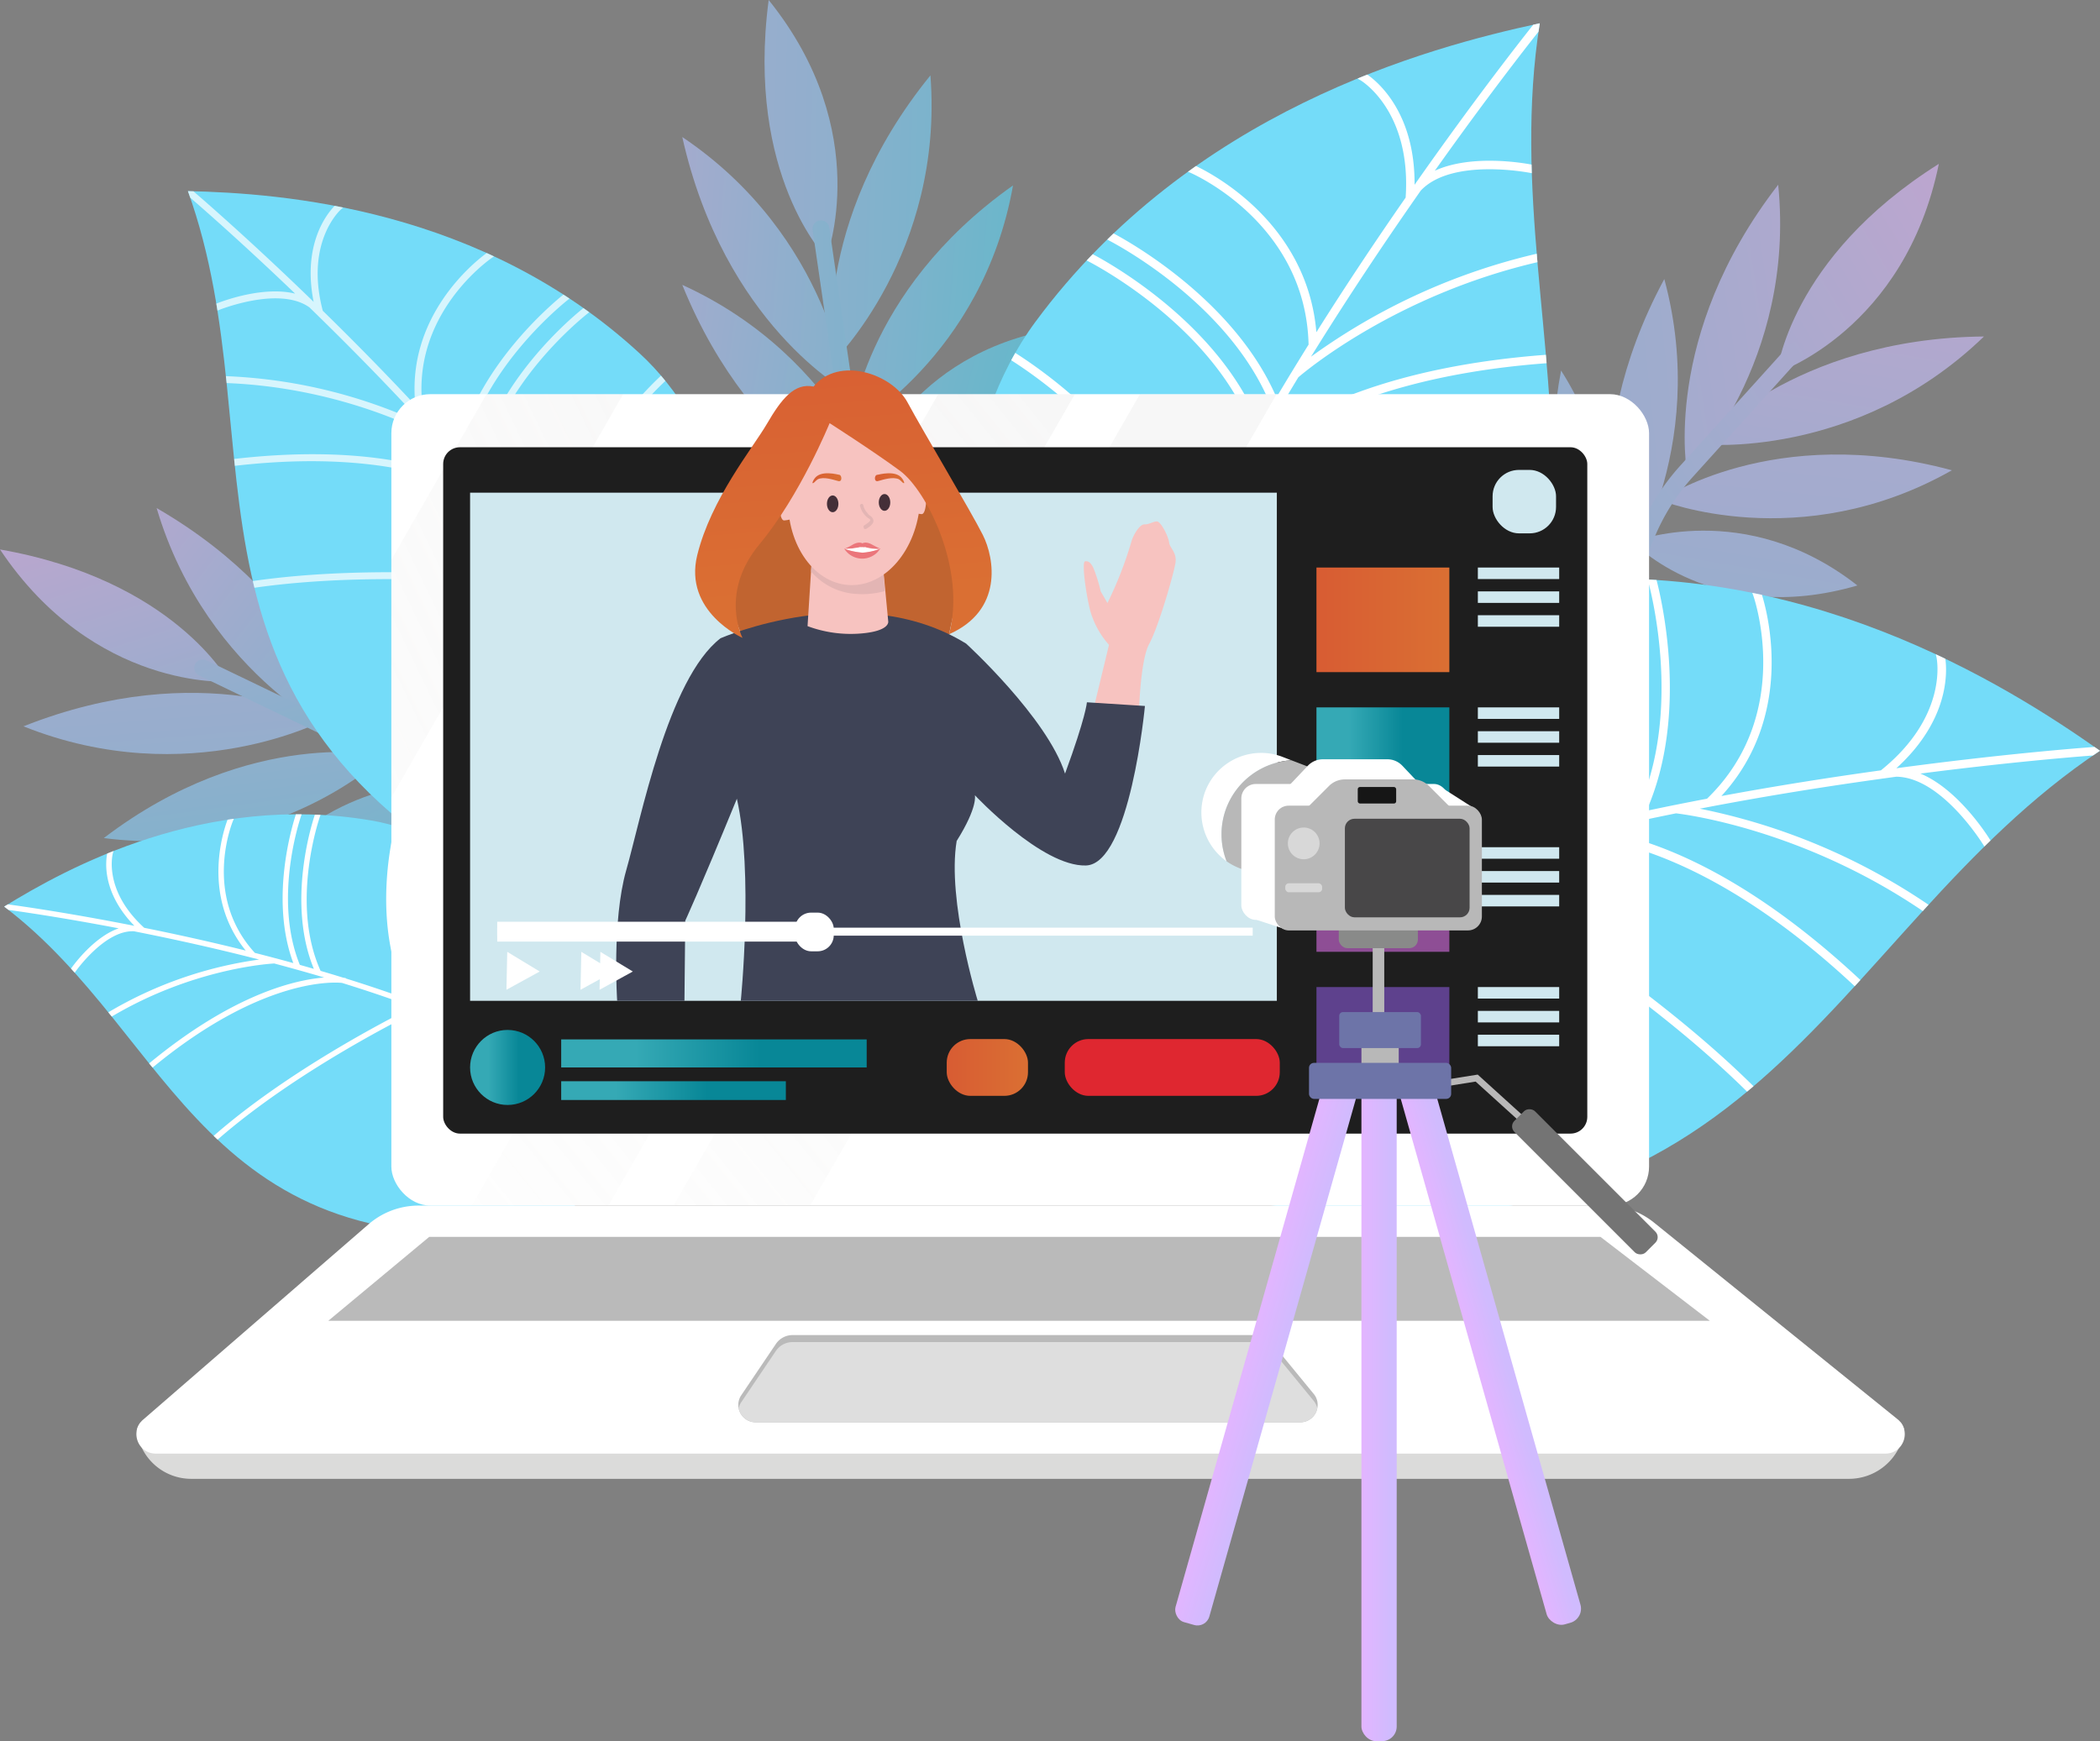
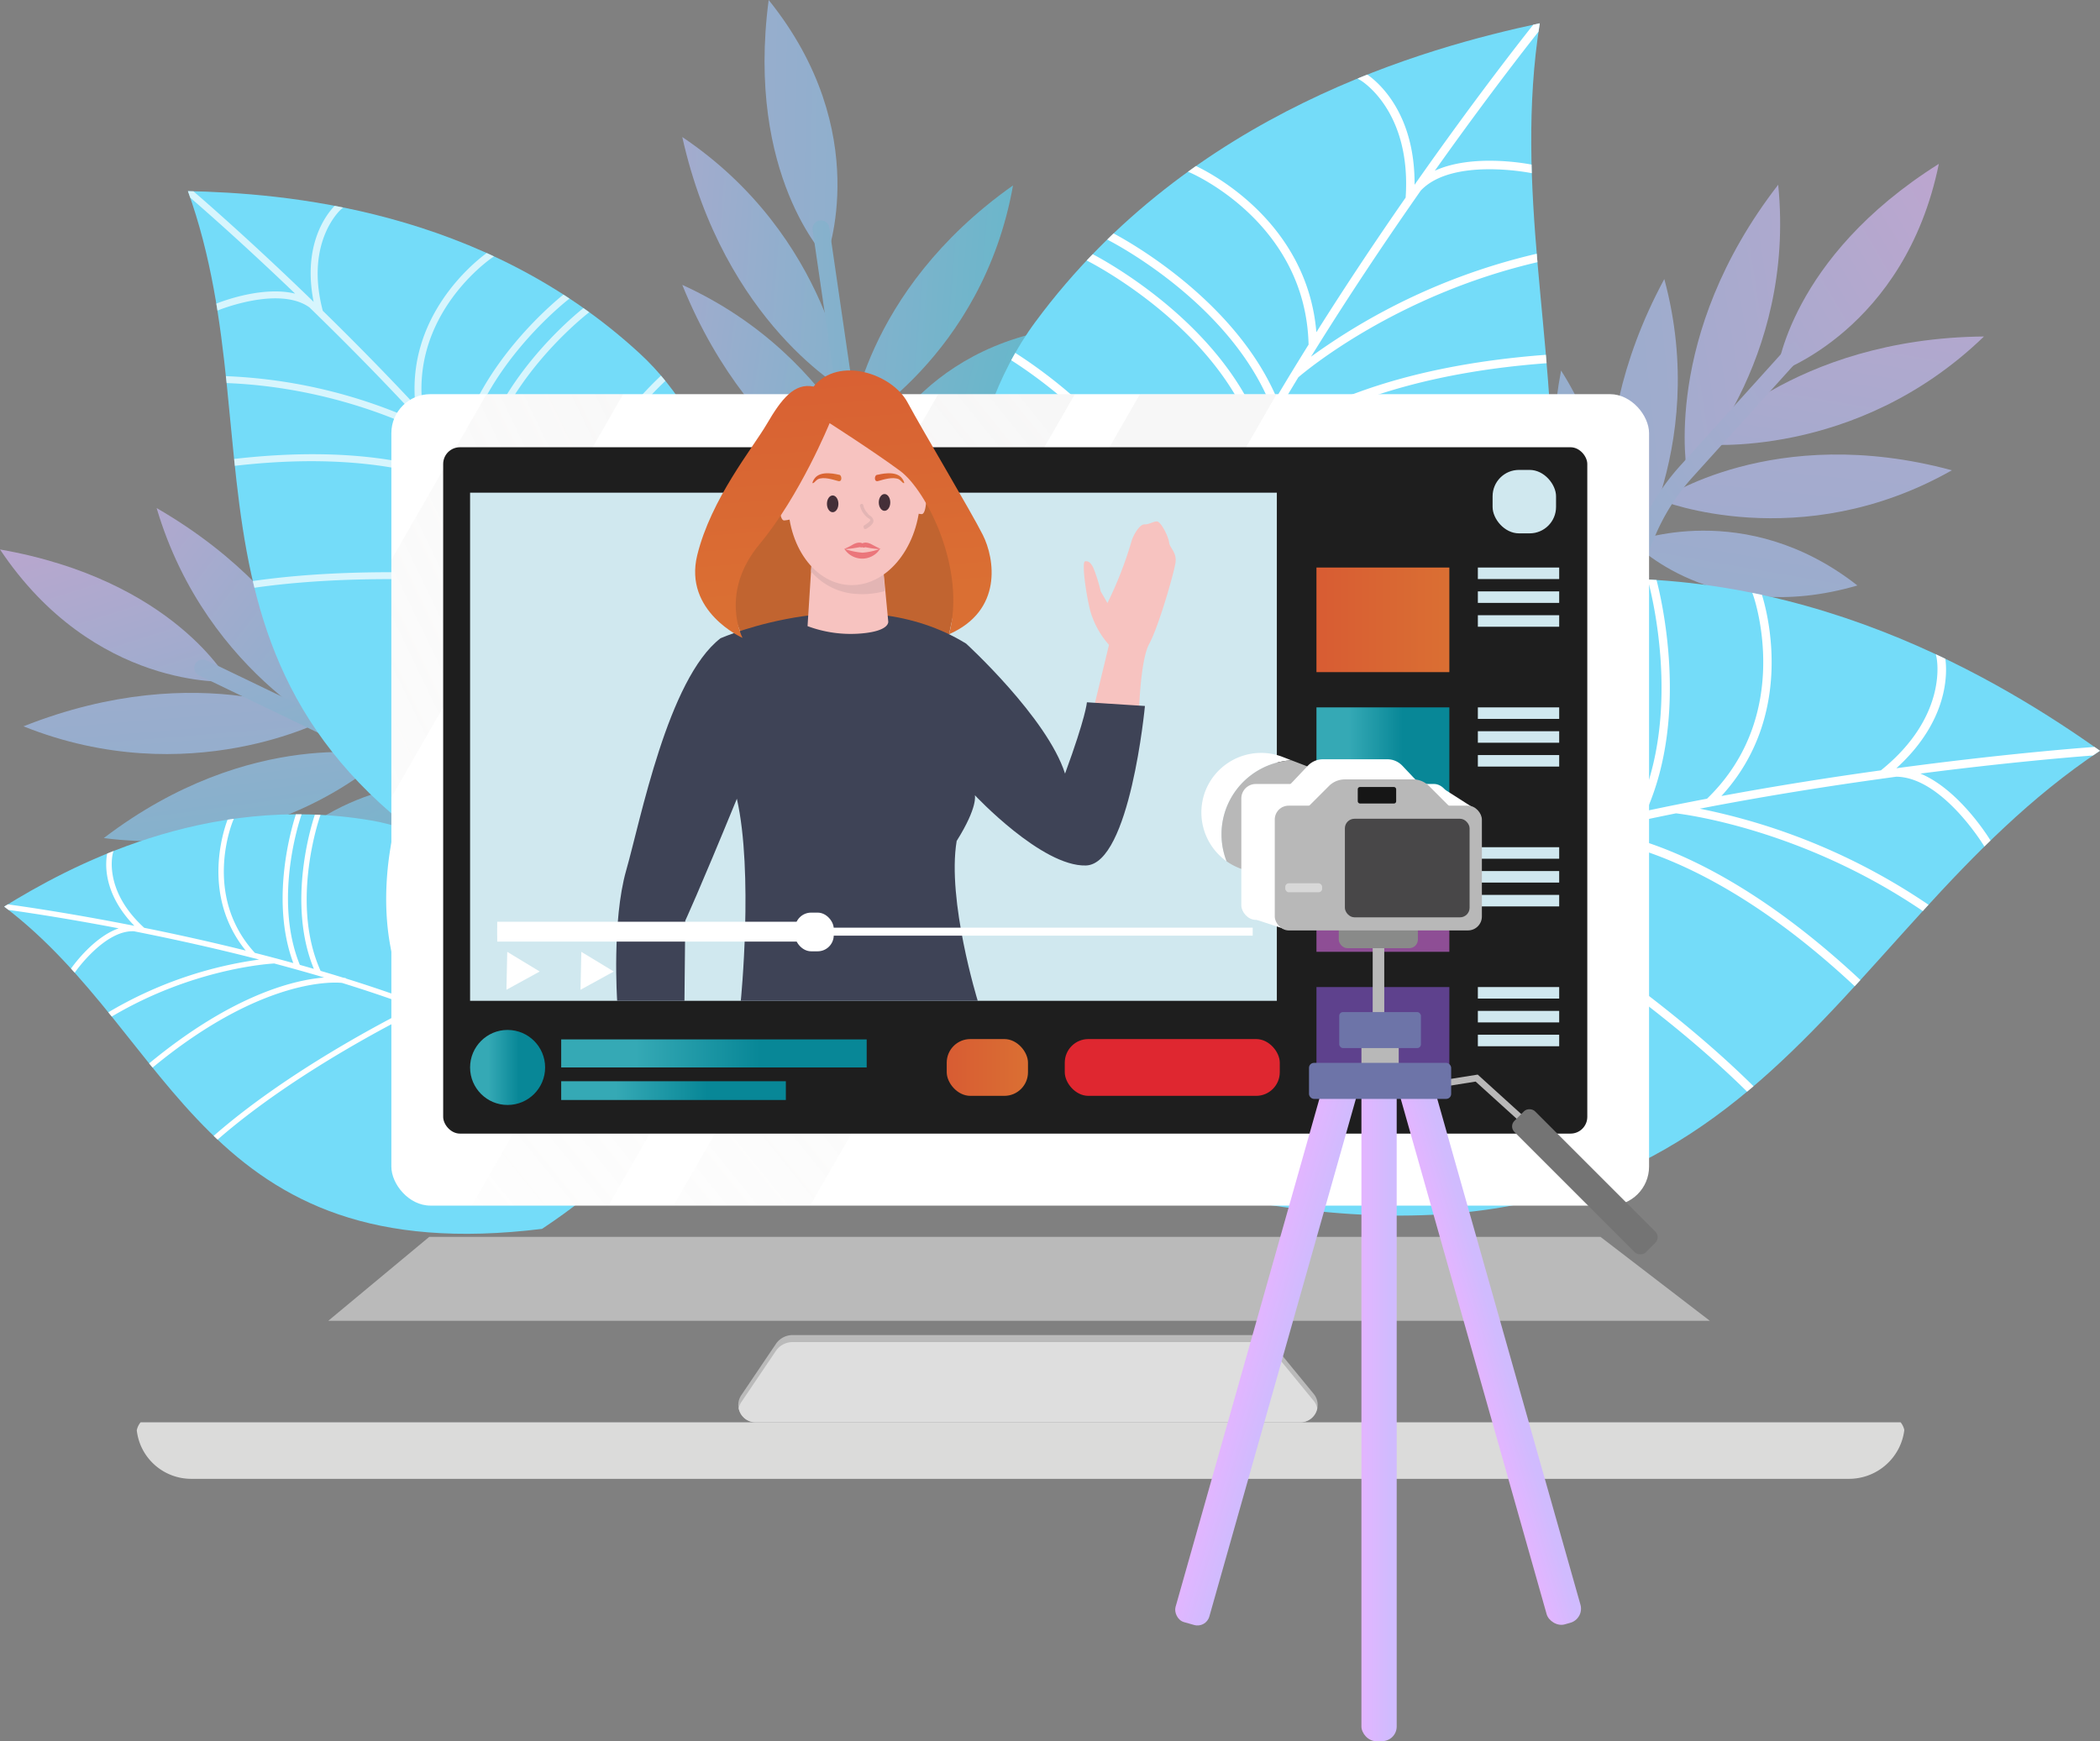
<svg xmlns="http://www.w3.org/2000/svg" xmlns:xlink="http://www.w3.org/1999/xlink" width="600.478" height="497.965">
  <rect width="100%" height="100%" fill="#808080" stroke="none" />
  <defs>
    <linearGradient id="a" x1=".032" y1="-.405" x2="2.111" y2="3.626" gradientUnits="objectBoundingBox">
      <stop offset="0" stop-color="#c1a5cf" />
      <stop offset="1" stop-color="#59baca" />
    </linearGradient>
    <linearGradient id="e" x1="-.117" y1="-2.937" x2="1.453" y2="5.777" xlink:href="#a" />
    <linearGradient id="f" x1="-.398" y1="-.329" x2="2.061" y2="1.959" xlink:href="#a" />
    <linearGradient id="g" x1="-1.18" y1="-.592" x2="1.936" y2="1.447" xlink:href="#a" />
    <linearGradient id="h" x1="-4.345" y1="-.977" x2="3.168" y2="1.314" xlink:href="#a" />
    <linearGradient id="i" x1="-.405" y1="-2.696" x2="1.286" y2="3.282" xlink:href="#a" />
    <linearGradient id="j" x1="-1.157" y1="-2.341" x2="1.327" y2="1.917" xlink:href="#a" />
    <linearGradient id="k" x1="-1.436" y1="-2.925" x2="1.113" y2="1.585" xlink:href="#a" />
    <linearGradient id="l" x1="-.345" y1="-1.128" x2="1.044" y2="1.547" xlink:href="#a" />
    <linearGradient id="m" x1="1.32" y1="-.1" x2="-4.524" y2="4.355" xlink:href="#a" />
    <linearGradient id="n" x1="1.203" y1="-1.309" x2="-2.139" y2="7.267" xlink:href="#a" />
    <linearGradient id="o" x1="2.852" y1="-.263" x2="-7.055" y2="2.957" xlink:href="#a" />
    <linearGradient id="p" x1="5.134" y1="-.549" x2="-8.59" y2="2.554" xlink:href="#a" />
    <linearGradient id="q" x1="7.421" y1="-1.091" x2="-9.798" y2="2.857" xlink:href="#a" />
    <linearGradient id="r" x1="1.409" y1="-3.607" x2="-1.836" y2="10.992" xlink:href="#a" />
    <linearGradient id="s" x1="1.992" y1="-4.465" x2="-2.219" y2="9.538" xlink:href="#a" />
    <linearGradient id="t" x1="2.27" y1="-5.998" x2="-2.081" y2="9.97" xlink:href="#a" />
    <linearGradient id="u" x1="1.843" y1="-.565" x2="-1.951" y2="2.447" xlink:href="#a" />
    <linearGradient id="v" x1="-3.3" y1=".307" x2="5.118" y2=".741" xlink:href="#a" />
    <linearGradient id="w" x1="-3.187" y1=".264" x2="2.921" y2=".654" xlink:href="#a" />
    <linearGradient id="x" x1="-1.115" y1=".31" x2="2.618" y2=".75" xlink:href="#a" />
    <linearGradient id="y" x1="-1.011" y1=".249" x2="2" y2=".749" xlink:href="#a" />
    <linearGradient id="z" x1="-1.095" y1=".004" x2="1.882" y2=".934" xlink:href="#a" />
    <linearGradient id="A" x1="-2.17" y1=".175" x2="1.6" y2=".634" xlink:href="#a" />
    <linearGradient id="B" x1="-2.174" y1="-.093" x2="1.298" y2=".677" xlink:href="#a" />
    <linearGradient id="C" x1="-2.453" y1="-.137" x2="1.187" y2=".648" xlink:href="#a" />
    <linearGradient id="D" x1="-3.6" y1=".317" x2="2.967" y2=".61" xlink:href="#a" />
    <linearGradient id="b" x1=".948" y1=".016" x2="-.238" y2="1.298" gradientUnits="objectBoundingBox">
      <stop offset="0" stop-color="#d9d8d8" />
      <stop offset="1" stop-color="#d9d9d8" stop-opacity="0" />
    </linearGradient>
    <linearGradient id="E" x1="1.423" y1="-.518" x2="-1.663" y2="2.062" xlink:href="#b" />
    <linearGradient id="F" x1=".841" y1=".132" x2="-.346" y2="1.414" xlink:href="#b" />
    <linearGradient id="G" y1=".5" x2="1" y2=".5" gradientUnits="objectBoundingBox">
      <stop offset=".243" stop-color="#35a9b5" />
      <stop offset=".649" stop-color="#088797" />
    </linearGradient>
    <linearGradient id="c" y1=".5" x2="1" y2=".5" gradientUnits="objectBoundingBox">
      <stop offset="0" stop-color="#d85c33" />
      <stop offset="1" stop-color="#da6f33" />
    </linearGradient>
    <linearGradient id="H" x1="0" y1=".5" x2="1" y2=".5" xlink:href="#c" />
    <linearGradient id="I" x1="0" y1=".5" x2="1" y2=".5" xlink:href="#c" />
    <linearGradient id="J" x1=".423" y1="-.182" x2=".508" y2=".848" xlink:href="#c" />
    <linearGradient id="d" x1="1" y1=".465" x2=".181" y2=".465" gradientUnits="objectBoundingBox">
      <stop offset="0" stop-color="#e3b5ff" />
      <stop offset="1" stop-color="#d0bbfe" />
    </linearGradient>
    <linearGradient id="K" x1="-.038" y1=".412" x2=".983" y2=".424" xlink:href="#d" />
  </defs>
  <g data-name="Сгруппировать 1337" transform="translate(647.387 197.114)">
    <g data-name="Сгруппировать 1334">
      <g data-name="Сгруппировать 1309">
        <g data-name="Сгруппировать 1300">
          <path data-name="Контур 3956" d="M-581.955-28.685s-15.552-29.054-65.432-37.8c26.968 40.367 65.432 37.8 65.432 37.8z" transform="translate(0 26.513)" fill="url(#a)" />
        </g>
        <g data-name="Сгруппировать 1301">
          <path data-name="Контур 3957" d="M-555.206-24.884s-35.586-18.189-86.6 2.064c47.44 18.983 86.6-2.064 86.6-2.064z" transform="translate(1.134 33.432)" fill="url(#e)" />
        </g>
        <g data-name="Сгруппировать 1302">
          <path data-name="Контур 3958" d="M-554.844-9.667s-7.8-39.2-55.313-66.659c14.52 48.987 55.313 66.659 55.313 66.659z" transform="translate(7.556 24.515)" fill="url(#f)" />
        </g>
        <g data-name="Сгруппировать 1303">
          <path data-name="Контур 3959" d="M-532.96 9.008s-1.276-39.944-43.66-74.812c6.308 50.704 43.66 74.812 43.66 74.812z" transform="translate(14.363 26.65)" fill="url(#g)" />
        </g>
        <g data-name="Сгруппировать 1304">
          <path data-name="Контур 3960" d="M-530.234 11.652s8.463-30.358-15.2-66.594c-7.219 39.642 15.2 66.594 15.2 66.594z" transform="translate(20.4 28.855)" fill="url(#h)" />
        </g>
        <g data-name="Сгруппировать 1305">
          <path data-name="Контур 3961" d="M-542.313-17.3s-38.255-8.573-80.4 23.584c49.549 6.381 80.4-23.584 80.4-23.584z" transform="translate(5.007 36.285)" fill="url(#i)" />
        </g>
        <g data-name="Сгруппировать 1306">
          <path data-name="Контур 3962" d="M-536.8-10.782s-34.566.357-54.765 35.819c42.74-4.447 54.765-35.819 54.765-35.819z" transform="translate(11.329 37.817)" fill="url(#j)" />
        </g>
        <g data-name="Сгруппировать 1307">
          <path data-name="Контур 3963" d="M-523.027-1.964s-31.139.872-53.356 33.823c38.96-4.766 53.356-33.823 53.356-33.823z" transform="translate(14.411 39.607)" fill="url(#k)" />
        </g>
        <g data-name="Сгруппировать 1308">
          <path data-name="Контур 3964" d="M-505.662 16.672a2.374 2.374 0 01-.89-.172l-11.563-4.611a64.642 64.642 0 01-22.55-15.084 60.049 60.049 0 00-17.058-12.286l-42.125-20.289a2.406 2.406 0 01-1.122-3.212 2.41 2.41 0 013.212-1.124l42.124 20.289a64.863 64.863 0 0118.42 13.267 59.862 59.862 0 0020.882 13.97l11.563 4.611a2.406 2.406 0 011.344 3.126 2.408 2.408 0 01-2.237 1.515z" transform="translate(9.372 31.818)" fill="url(#l)" />
        </g>
      </g>
      <g data-name="Сгруппировать 1319">
        <g data-name="Сгруппировать 1310">
          <path data-name="Контур 3965" d="M-225-98.427s3.413-32.777 46.286-59.729C-188.422-110.591-225-98.427-225-98.427z" transform="translate(85.725 7.907)" fill="url(#m)" />
        </g>
        <g data-name="Сгруппировать 1311">
          <path data-name="Контур 3966" d="M-243.089-86.289s26.068-30.293 80.948-30.828c-36.738 35.508-80.948 30.828-80.948 30.828z" transform="translate(82.054 16.236)" fill="url(#n)" />
        </g>
        <g data-name="Сгруппировать 1312">
          <path data-name="Контур 3967" d="M-246.207-70.57s-7.6-39.234 26.007-82.624c5.078 50.84-26.007 82.624-26.007 82.624z" transform="translate(81.272 8.914)" fill="url(#o)" />
        </g>
        <g data-name="Сгруппировать 1313">
          <path data-name="Контур 3968" d="M-261.244-45.008s-13.919-37.461 12.137-85.765c13.328 49.324-12.137 85.765-12.137 85.765z" transform="translate(77.616 13.465)" fill="url(#p)" />
        </g>
        <g data-name="Сгруппировать 1314">
          <path data-name="Контур 3969" d="M-264.875-41.621s-19.312-24.9-11.1-67.4c21.664 33.971 11.1 67.4 11.1 67.4z" transform="translate(74.967 17.879)" fill="url(#q)" />
        </g>
        <g data-name="Сгруппировать 1315">
          <path data-name="Контур 3970" d="M-252.712-75.982s32.174-22.4 83.352-8.564c-43.463 24.639-83.352 8.564-83.352 8.564z" transform="translate(80.101 21.931)" fill="url(#r)" />
        </g>
        <g data-name="Сгруппировать 1316">
          <path data-name="Контур 3971" d="M-259.289-67.732s32.136-12.737 64.243 12.455c-41.254 12.043-64.243-12.455-64.243-12.455z" transform="translate(78.767 25.605)" fill="url(#s)" />
        </g>
        <g data-name="Сгруппировать 1317">
          <path data-name="Контур 3972" d="M-268.928-54.355s29.157-10.964 62.183 11.141c-37.87 10.314-62.183-11.141-62.183-11.141z" transform="translate(76.81 28.422)" fill="url(#t)" />
        </g>
        <g data-name="Сгруппировать 1318">
          <path data-name="Контур 3973" d="M-275.357-27.536a2.4 2.4 0 01-1.731-.736 2.406 2.406 0 01.061-3.4l8.961-8.64a59.888 59.888 0 0014.053-20.827 64.856 64.856 0 0112.037-19.247l31.327-34.709a2.4 2.4 0 013.4-.174 2.4 2.4 0 01.173 3.4L-238.4-77.164a60.1 60.1 0 00-11.147 17.823 64.65 64.65 0 01-15.174 22.49l-8.961 8.64a2.4 2.4 0 01-1.675.675z" transform="translate(75.018 16.484)" fill="url(#u)" />
        </g>
      </g>
      <g data-name="Сгруппировать 1329">
        <g data-name="Сгруппировать 1320">
          <path data-name="Контур 3974" d="M-448-123.367s-23.065-23.536-16.474-73.747C-434.033-159.3-448-123.367-448-123.367z" transform="translate(36.884)" fill="url(#v)" />
        </g>
        <g data-name="Сгруппировать 1321">
-           <path data-name="Контур 3975" d="M-449.323-97.192s-6.7-39.4 27.892-82.005c3.912 50.943-27.892 82.005-27.892 82.005z" transform="translate(40.092 3.636)" fill="url(#w)" />
-         </g>
+           </g>
        <g data-name="Сгруппировать 1322">
          <path data-name="Контур 3976" d="M-438.167-91.806s-35.065-19.171-47.043-72.732c42.393 28.518 47.043 72.732 47.043 72.732z" transform="translate(32.915 6.611)" fill="url(#x)" />
        </g>
        <g data-name="Сгруппировать 1323">
          <path data-name="Контур 3977" d="M-426.9-65.335s-37.729-13.176-58.31-64.054c46.488 21.197 58.31 64.054 58.31 64.054z" transform="translate(32.915 13.745)" fill="url(#y)" />
        </g>
        <g data-name="Сгруппировать 1324">
          <path data-name="Контур 3978" d="M-425.121-62.174s-31.5-1.013-58.988-34.443c39.983 4.984 58.988 34.443 58.988 34.443z" transform="translate(33.138 20.396)" fill="url(#z)" />
        </g>
        <g data-name="Сгруппировать 1325">
          <path data-name="Контур 3979" d="M-445.305-83.378s3.272-39.067 46.572-69.656c-8.747 49.19-46.572 69.656-46.572 69.656z" transform="translate(41.014 8.946)" fill="url(#A)" />
        </g>
        <g data-name="Сгруппировать 1326">
          <path data-name="Контур 3980" d="M-441.866-76.735s10.688-32.873 50.571-41.531c-17.037 39.451-50.571 41.531-50.571 41.531z" transform="translate(41.712 16.003)" fill="url(#B)" />
        </g>
        <g data-name="Сгруппировать 1327">
          <path data-name="Контур 3981" d="M-437.648-60.851s10.155-29.45 48.246-40.784c-16.21 35.748-48.246 40.784-48.246 40.784z" transform="translate(42.568 19.378)" fill="url(#C)" />
        </g>
        <g data-name="Сгруппировать 1328">
          <path data-name="Контур 3982" d="M-429.917-35.411a2.4 2.4 0 01-2.4-2.224l-.938-12.414a59.876 59.876 0 00-7.077-24.106 64.882 64.882 0 01-7.142-21.545l-6.747-46.266a2.407 2.407 0 012.033-2.728 2.414 2.414 0 012.73 2.033l6.747 46.266a60.061 60.061 0 006.611 19.951 64.62 64.62 0 017.641 26.032l.943 12.412a2.406 2.406 0 01-2.218 2.579c-.061.008-.122.01-.183.01z" transform="translate(39.199 10.634)" fill="url(#D)" />
        </g>
      </g>
      <g data-name="Сгруппировать 1330">
        <path data-name="Контур 3983" d="M-358.2 70.642s-37.659-115.484 6.9-175.736 112.031-78.453 144.2-85.357c-14.905 94.144 48.482 177.619-73.275 268.625-65.9 11.925-77.825-7.532-77.825-7.532z" fill="#74dcf9" />
        <path data-name="Контур 3984" d="M-306.853-32.714c-.144.048-.289.084-.421.132.1-.2.2-.409.3-.614q6.785-13.966 15.049-28.895v-.012c1.179-1.432 22.459-26.357 86.769-31.132-.06-.794-.132-1.6-.2-2.406-45.051 3.368-69.134 16.2-80.345 24.612a49.04 49.04 0 00-2.021 1.575.668.668 0 00-.1.073c.024-.049.048-.084.072-.132a598.44 598.44 0 001.624-2.839c1.083-1.865 2.165-3.741 3.272-5.63.529-.89 1.059-1.78 1.588-2.683a872.609 872.609 0 015.125-8.541c2.081-1.792 27.957-23.518 68.376-32.925-.072-.806-.144-1.612-.2-2.418a179.042 179.042 0 00-64.552 29.45c.4-.65.806-1.287 1.2-1.937.18-.289.361-.565.541-.854v-.012c9.287-14.881 18.586-28.8 27.115-41.069.18-.277.373-.555.565-.818.662-.95 1.311-1.889 1.961-2.815 8.962-9.515 31.253-5.076 31.481-5.03l.265.049c-.024-.818-.048-1.624-.06-2.455-2.31-.456-17.25-3.042-27.668 1.758 14.532-20.486 25.924-35.066 29.653-39.782v-.012l.361-2.37c-.614.132-1.227.265-1.865.408-3.573 4.488-17.01 21.618-33.935 45.774.144-20.571-10.478-29.412-13.509-31.517-.926.361-1.853.746-2.791 1.131l.806.469c.156.083 14.628 8.661 12.944 33.562v.012c-8.036 11.56-16.769 24.588-25.527 38.507-2.622-31.2-29.749-45.315-34.417-47.529h-.012c-.77.541-1.528 1.081-2.286 1.636l.686.289c.325.132 32.973 14.206 33.8 49.141q-2.111 3.392-4.222 6.845c-.192.324-.4.65-.589.974l-.012.012c-.18.289-.361.577-.541.878q-1.895 3.14-3.825 6.376c-11.945-27.62-41.767-44.329-46.566-46.879-.613.577-1.215 1.167-1.828 1.768l.1.048c.373.167 34.777 17.539 46.759 47.637v.012a730.318 730.318 0 00-3.26 5.594c-11.572-29.569-44.064-47.2-47.733-49.117q-.884.9-1.732 1.8l.325.168c.373.192 36.45 18.393 47.589 49.85q-2.562 4.457-5.089 9.022a.185.185 0 01-.048.072l-.722.961.132.109a630.067 630.067 0 00-13.485 25.8c-10.057-32.708-39.926-53.724-49.117-59.546a54.93 54.93 0 00-1.167 2.093c9.311 5.919 39.734 27.4 48.72 60.689l-.866 1.8c-.168.324-.325.662-.481 1-18.24 38.322-31.714 78.782-28.514 110.66l.036.385.132 1.191 2.394-.241-.1-.854-.036-.349c-2.875-27.451 6.809-64.791 28.257-109.818 5.81-1.865 57.958-18.369 104.838-20.546l.108-2.406c-43.085 1.949-90.626 15.964-103.101 19.861z" fill="#fff" />
      </g>
      <g data-name="Сгруппировать 1331">
        <path data-name="Контур 3985" d="M-341.274 83.561S-281.922-22.42-207.42-30.519-73.792-1.365-46.909 17.597c-79.306 52.876-97.683 156.069-247.133 128.275-53.45-40.357-47.232-62.311-47.232-62.311z" fill="#74dcf9" />
        <path data-name="Контур 3986" d="M-230.488 51.225c-.134-.073-.257-.155-.383-.22.215-.067.439-.126.654-.195q14.867-4.482 31.443-8.53l.01-.008c1.851-.1 34.6-1.362 81.714 42.67.544-.582 1.086-1.181 1.63-1.782-33.021-30.829-58.785-39.829-72.567-42.368-.9-.173-1.742-.309-2.529-.417a.6.6 0 00-.118-.022c.052-.016.094-.022.146-.037 1.057-.238 2.122-.485 3.188-.73 2.105-.469 4.219-.946 6.356-1.412 1.014-.215 2.027-.429 3.049-.652q4.816-1.032 9.752-2.025c2.728.315 36.241 4.6 70.562 27.935.544-.6 1.086-1.2 1.638-1.79a179.093 179.093 0 00-65.413-27.48c.747-.148 1.493-.28 2.24-.428.334-.064.659-.118.995-.182l.008-.008c17.236-3.264 33.767-5.866 48.573-7.917.326-.055.659-.1.984-.138 1.148-.159 2.277-.318 3.4-.468 13.071.136 24.923 19.53 25.042 19.731l.144.227c.585-.573 1.161-1.137 1.762-1.708-1.229-2.008-9.459-14.743-20.05-19.146 24.912-3.207 43.35-4.722 49.346-5.178l.008-.008 1.986-1.341c-.512-.361-1.026-.722-1.564-1.093-5.721.416-27.423 2.154-56.654 6.092 15.219-13.841 14.515-27.644 14.007-31.3-.894-.435-1.8-.855-2.723-1.285l.2.911c.043.172 3.551 16.625-15.893 32.27l-.01.008c-13.946 1.932-29.443 4.345-45.611 7.345 21.159-23.085 13.137-52.592 11.6-57.523l-.008-.01c-.919-.2-1.831-.389-2.752-.57l.253.7c.123.328 11.914 33.869-13.2 58.165q-3.925.747-7.9 1.537c-.368.078-.746.148-1.115.227h-.017c-.334.064-.67.126-1.013.2q-3.593.736-7.28 1.511c12.2-27.507 4.264-60.755 2.885-66.013-.841-.059-1.682-.1-2.539-.144l.03.1c.129.389 10.688 37.454-3.312 66.669l-.008.007c-2.087.452-4.209.92-6.322 1.4 13.887-28.555 4.819-64.394 3.738-68.388q-1.263-.038-2.5-.049l.1.352c.112.4 11.195 39.263-4.375 68.78q-5.013 1.137-10.082 2.377a.193.193 0 01-.085.013l-1.2.121.011.171c-9.287 2.282-18.711 4.8-28.111 7.583 17.222-29.57 12.422-65.775 10.47-76.478-.782.165-1.564.362-2.33.562 1.963 10.857 6.8 47.786-11.575 76.959l-1.914.587c-.352.1-.706.211-1.06.324-40.528 12.573-79.4 30.1-100.661 54.066l-.259.289-.786.9 1.8 1.6.563-.65.231-.263c18.23-20.726 52.241-38.925 99.88-53.689 5.31 3.006 52.8 30.146 86.185 63.127l1.843-1.551c-30.649-30.351-73.184-55.794-84.507-62.32z" fill="#fff" />
      </g>
      <g data-name="Сгруппировать 1332">
        <path data-name="Контур 3987" d="M-431.753 44.438s12.508-98.777-32.657-140.417-102.29-45.883-129.249-46.482c26.517 73.493-11.645 150.47 100.413 204.959 54.892-.557 61.493-18.06 61.493-18.06z" fill="#74dcf9" />
        <path data-name="Контур 3988" d="M-489.028-30.851c.124.017.245.023.36.042-.109-.15-.229-.3-.337-.447q-7.616-10.2-16.571-20.942v-.01c-1.169-.971-22.145-17.756-74.654-11.683-.075-.648-.141-1.309-.207-1.968 36.788-4.236 58.156 2.384 68.478 7.425.674.322 1.3.645 1.869.956a.563.563 0 01.089.043c-.026-.035-.052-.06-.078-.1a374.208 374.208 0 01-1.745-2.035c-1.16-1.334-2.32-2.678-3.5-4.027-.564-.635-1.127-1.27-1.693-1.915a743.834 743.834 0 00-5.442-6.086c-1.952-1.121-26.133-14.622-60.124-15.962-.066-.66-.132-1.32-.208-1.979a146.79 146.79 0 0156.504 13.761c-.42-.462-.848-.912-1.268-1.374l-.567-.6v-.01c-9.77-10.548-19.4-20.319-28.161-28.882a15.604 15.604 0 00-.581-.571c-.68-.663-1.347-1.318-2.013-1.964-8.683-6.278-25.943.733-26.12.807l-.206.079c-.107-.663-.212-1.315-.331-1.985 1.79-.724 13.419-5.11 22.546-2.853-14.858-14.251-26.277-24.232-30.006-27.454v-.01c-.219-.621-.437-1.231-.656-1.851.515.011 1.029.023 1.564.041 3.569 3.062 17.028 14.781 34.378 31.617-3.288-16.538 3.9-25.295 6.016-27.456.8.147 1.606.314 2.422.48l-.577.5c-.112.091-10.44 9.228-5.245 29.015v.01c8.251 8.068 17.291 17.209 26.488 27.064-2.7-25.525 16.962-41.069 20.378-43.571h.01c.7.316 1.4.635 2.092.965l-.506.338c-.242.156-24.355 16.521-19.636 44.773q2.221 2.405 4.455 4.86c.2.232.42.462.624.693l.012.008c.189.2.379.409.571.623q2.008 2.236 4.062 4.544c5.358-24.078 26.789-42.127 30.259-44.921.583.369 1.159.752 1.745 1.142l-.07.053c-.274.194-25.293 19.483-30.3 45.561v.01a641.567 641.567 0 013.487 4c4.756-25.589 28.195-44.8 30.853-46.9q.852.59 1.673 1.185l-.236.186c-.271.212-26.507 20.427-30.625 47.47q2.75 3.194 5.488 6.479a.162.162 0 00.049.051l.73.663-.09.108a512.737 512.737 0 0114.835 18.694c3.053-27.883 23.859-49.408 30.36-55.512.435.488.854 1 1.262 1.5-6.583 6.2-27.762 28.188-29.863 56.37l.976 1.318c.185.236.363.484.541.73 20.59 28.032 37.674 58.524 40.014 84.681l.03.316.077.979-1.964.174-.054-.7-.024-.286c-1.919-22.542-15.472-51.11-39.683-84.052-4.965-.605-49.492-5.851-87.568-.375l-.458-1.92c34.992-5.079 75.426-1.127 86.07.087z" fill="#fff" opacity=".71" />
      </g>
      <g data-name="Сгруппировать 1333">
        <path data-name="Контур 3989" d="M-459.587 116.14s-33.981-70.45-81.548-78.586-87.034 13.485-105.064 24.615c48.894 37.1 56.648 104.153 153.8 92.166 35.943-23.837 32.812-38.195 32.812-38.195z" fill="#74dcf9" />
        <path data-name="Контур 3990" d="M-529.522 91.001c.088-.042.171-.09.254-.126-.136-.052-.277-.1-.413-.152q-9.379-3.465-19.874-6.719l-.006-.006c-1.186-.14-22.186-2.236-54.2 24.213-.326-.4-.652-.8-.978-1.209 22.441-18.512 39.351-23.289 48.31-24.379a29.77 29.77 0 011.642-.168.481.481 0 01.077-.01c-.034-.012-.06-.018-.093-.029-.67-.195-1.345-.4-2.021-.6-1.334-.384-2.674-.774-4.03-1.157-.642-.178-1.286-.356-1.933-.539-2.038-.569-4.1-1.126-6.189-1.685-1.766.1-23.476 1.534-46.452 15.181a88.347 88.347 0 00-.983-1.215 115.3 115.3 0 0143.125-15.091c-.474-.125-.948-.238-1.423-.363-.212-.054-.419-.1-.631-.156h-.006c-10.948-2.775-21.474-5.1-30.908-7-.207-.048-.42-.091-.627-.129-.731-.147-1.452-.292-2.167-.434-8.406-.426-16.786 11.574-16.871 11.7l-.1.141c-.354-.391-.7-.776-1.066-1.167.87-1.243 6.66-9.105 13.64-11.518-15.885-3.042-27.679-4.738-31.514-5.268v-.006l-1.225-.94c.344-.213.688-.425 1.049-.641 3.661.492 17.54 2.462 36.174 6.142-9.237-9.495-8.243-18.339-7.772-20.668.592-.245 1.193-.48 1.8-.719l-.165.577c-.035.109-2.936 10.546 8.946 21.367v.006c8.887 1.79 18.754 3.951 29.029 6.514-12.692-15.67-6.377-34.319-5.194-37.429h.006c.6-.091 1.192-.178 1.791-.259l-.19.439c-.093.207-8.99 21.3 6.2 37.905q2.494.635 5.014 1.3c.233.065.474.125.707.19h.011c.213.054.426.108.643.167q2.281.614 4.619 1.257c-6.761-18.16-.351-39.218.742-42.543.543-.006 1.084 0 1.637.006l-.023.066c-.1.244-8.342 23.653-.493 42.98l.006.006c1.323.372 2.668.757 4.008 1.146-7.8-18.9-.567-41.579.286-44.1q.812.025 1.61.066l-.076.224c-.088.255-8.739 24.8.107 44.379q3.178.929 6.387 1.925a.144.144 0 00.055.012l.764.125-.013.109a402.482 402.482 0 0117.769 5.979c-9.907-19.682-5.4-42.764-3.719-49.565.5.136.991.294 1.475.452-1.688 6.9-6.248 30.447 4.415 49.92l1.206.452c.223.076.445.162.669.249 25.554 9.675 49.849 22.469 62.573 38.709.053.067.1.129.155.195l.469.612-1.22.956-.336-.44-.14-.178c-10.9-14.038-32.047-27.074-62.086-38.436-3.531 1.724-35.121 17.3-57.877 37.187l-1.124-1.071c20.892-18.31 49.233-32.99 56.768-36.739z" fill="#fff" />
      </g>
    </g>
    <rect data-name="Прямоугольник 1772" width="359.631" height="232.066" rx="11.152" transform="translate(-535.482 -84.384)" fill="#fff" />
    <path data-name="Контур 3991" d="M-362.8-103.4l-133.383 232.062h-39.072L-401.871-103.4z" transform="translate(22.758 19.02)" opacity=".2" fill="url(#b)" />
    <path data-name="Контур 3992" d="M-488.082-103.4l-66.283 115.315V-56.04l27.223-47.36z" transform="translate(18.879 19.02)" opacity=".2" fill="url(#E)" />
    <path data-name="Контур 3993" d="M-314.849-103.4l-133.384 232.062H-487.3L-353.921-103.4z" transform="translate(32.489 19.02)" opacity=".2" fill="url(#F)" />
    <path data-name="Контур 3994" d="M-102.862 211.859a15.755 15.755 0 01-1.6 5.245 15.963 15.963 0 01-14.219 8.721h-474.036a15.681 15.681 0 01-14.147-8.926c0-.012 0-.012-.012-.012a15.815 15.815 0 01-1.4-4.944v-.015a5.184 5.184 0 011.095-2.274h503.256a5.263 5.263 0 011.063 2.205z" fill="#dbdbda" />
-     <path data-name="Контур 3995" d="M-104.461 217.105a5.392 5.392 0 01-3.8 1.5h-494.584a5.433 5.433 0 01-4.018-1.708c0-.012 0-.012-.012-.012a5.669 5.669 0 01-1.4-4.944v-.012a5.184 5.184 0 011.095-2.274 4.128 4.128 0 01.71-.746l64.454-55.877a21.83 21.83 0 0114.327-5.353h339.5a21.919 21.919 0 0113.75 4.86l69.639 56.238a5.513 5.513 0 01.878.878 5.263 5.263 0 011.059 2.2 5.655 5.655 0 01-1.598 5.25z" fill="#fff" />
    <path data-name="Контур 3996" d="M-270.721 205.664a4.947 4.947 0 01-4.872 3.994h-155.7a4.947 4.947 0 01-4.872-3.982 4.876 4.876 0 01.746-3.777l9.888-14.652a5.756 5.756 0 014.764-2.538h132.517a5.715 5.715 0 014.439 2.105l12.066 14.712a4.861 4.861 0 011.024 4.138z" fill="#bababa" />
    <path data-name="Контур 3997" d="M-270.722 205.665a4.947 4.947 0 01-4.872 3.994h-155.7a4.947 4.947 0 01-4.872-3.982 4.775 4.775 0 01.746-1.78l9.888-14.652a5.745 5.745 0 014.764-2.526h132.517a5.741 5.741 0 014.439 2.093l12.066 14.712a4.829 4.829 0 011.024 2.141z" fill="#dedede" />
    <path data-name="Контур 3998" d="M-158.464 180.633h-395.062l28.871-24.007h334.918z" fill="#bababa" />
    <rect data-name="Прямоугольник 1773" width="327.151" height="196.291" rx="4.783" transform="translate(-520.664 -69.202)" fill="#1e1e1e" />
    <path data-name="Прямоугольник 1774" fill="#d0e8ef" d="M-512.97-56.211h230.684V89.113H-512.97z" />
    <path data-name="Прямоугольник 1775" fill="#8e4e95" d="M-270.957 45.184h37.998v29.912h-37.998z" />
    <path data-name="Прямоугольник 1776" fill="#5e418d" d="M-270.957 85.177h37.998v29.912h-37.998z" />
    <path data-name="Прямоугольник 1777" transform="translate(-270.957 5.192)" fill="url(#G)" d="M0 0h37.998v29.912H0z" />
    <path data-name="Прямоугольник 1778" transform="translate(-270.957 -34.801)" fill="url(#c)" d="M0 0h37.998v29.912H0z" />
    <path data-name="Прямоугольник 1779" fill="#d0e8ef" d="M-224.804-34.801h23.254v3.294h-23.254z" />
    <path data-name="Прямоугольник 1780" fill="#d0e8ef" d="M-224.804-27.983h23.254v3.294h-23.254z" />
    <path data-name="Прямоугольник 1781" fill="#d0e8ef" d="M-224.804-21.164h23.254v3.294h-23.254z" />
    <path data-name="Прямоугольник 1782" fill="#d0e8ef" d="M-224.804 5.192h23.254v3.294h-23.254z" />
    <path data-name="Прямоугольник 1783" fill="#d0e8ef" d="M-224.804 12.01h23.254v3.294h-23.254z" />
    <path data-name="Прямоугольник 1784" fill="#d0e8ef" d="M-224.804 18.828h23.254v3.294h-23.254z" />
    <path data-name="Прямоугольник 1785" fill="#d0e8ef" d="M-224.804 45.184h23.254v3.294h-23.254z" />
    <path data-name="Прямоугольник 1786" fill="#d0e8ef" d="M-224.804 52.002h23.254v3.294h-23.254z" />
    <path data-name="Прямоугольник 1787" fill="#d0e8ef" d="M-224.804 58.821h23.254v3.294h-23.254z" />
    <path data-name="Прямоугольник 1788" fill="#d0e8ef" d="M-224.804 85.177h23.254v3.294h-23.254z" />
    <path data-name="Прямоугольник 1789" fill="#d0e8ef" d="M-224.804 91.995h23.254v3.294h-23.254z" />
    <path data-name="Прямоугольник 1790" fill="#d0e8ef" d="M-224.804 98.813h23.254v3.294h-23.254z" />
    <path data-name="Контур 3999" d="M-334.88 6.277c.136-.429 4.6-18.968 4.6-18.968a24.991 24.991 0 01-5.122-8.948c-1.136-3.581-2.855-14.746-1.715-14.941.79-.135 1.622.209 2.425 2.014a46.683 46.683 0 012.061 6.623s1.843 3.139 1.907 3.295a108.724 108.724 0 006.931-17.835c.676-2.037 2.378-4.729 3.688-4.669s2.435-.852 3.541-.836 3.248 4.2 3.465 5.964 2.334 2.883 1.807 6.024-4.784 18.08-7.494 23.051-2.97 21.15-2.97 21.15z" fill="#f7c3c0" />
    <path data-name="Контур 4000" d="M-435.075-14.682l59.057-1.042s4.636-21.482 4.671-22.027-4.532-13.091-4.532-13.091l-19.609-18.642-5.68-8.567-11.457-.728-9.008 15.092s-11.728 20.252-11.64 20.585-4.417 10.991-4.54 11.2-.54 8.5-.54 8.5z" fill="#c16430" />
    <path data-name="Контур 4001" d="M-441.356-14.579s39.618-17.33 70.229 1.536c0 0 23.169 21.167 28.281 37.176 6-16.325 6.254-20.395 6.254-20.395l16.591 1.053s-4.255 45.253-16.875 45.62-31.76-20.108-31.76-20.108.971 3.272-5.2 13.094c-2.831 17.036 6.026 45.716 6.026 45.716h-67.752s3.667-36.682-1.122-57.789c-11.047 26.937-14.76 34.871-14.76 34.871l-.229 22.917h-19.241s-1.539-22.9 2.586-37.322 11.938-54.775 26.972-66.369z" fill="#3e4356" />
    <path data-name="Контур 4002" d="M-401.294-15.932a35.307 35.307 0 01-15.18-2.112l1.2-18.877 20.423 2.337.532 5.547.912 9.6s.693 2.812-7.887 3.505z" fill="#f7c3c0" />
    <path data-name="Контур 4003" d="M-394.382-28.067a23.824 23.824 0 01-7.727.841 18.414 18.414 0 01-13.372-6.463l.206-3.231 20.413 2.491z" fill="#e3b5b4" />
    <ellipse data-name="Эллипс 918" cx="25.064" cy="18.893" rx="25.064" ry="18.893" transform="rotate(-86.39 -228.294 210.076)" fill="#f7c3c0" />
    <ellipse data-name="Эллипс 919" cx="1.642" cy="2.4" rx="1.642" ry="2.4" transform="translate(-410.932 -55.42)" fill="#442f38" />
    <ellipse data-name="Эллипс 920" cx="1.642" cy="2.4" rx="1.642" ry="2.4" transform="translate(-396.105 -55.822)" fill="#442f38" />
    <path data-name="Контур 4004" d="M-447.02-82.4c.758.253 1.01-.253 1.01-.758s-.253-1.01-.632-1.01c-.253 0-5.305-1.516-7.073 1.137-.379.505-.758 1.389-.379 1.263s.758-.758 1.389-1.137c1.643-.759 4.295.125 5.685.505z" transform="translate(39.198 22.835)" fill="url(#H)" />
    <path data-name="Контур 4005" d="M-438.409-82.4c-.758.253-1.01-.253-1.01-.758s.253-1.01.758-1.01c.253 0 5.305-1.516 7.073 1.137.379.505.758 1.389.379 1.263s-.758-.758-1.389-1.137c-1.769-.759-4.421.125-5.811.505z" transform="translate(42.208 22.835)" fill="url(#I)" />
    <path data-name="Контур 4006" d="M-399.925-45.824h.153c1.518-.911 2.277-1.67 2.124-2.58a2.353 2.353 0 00-.911-1.215 1.832 1.832 0 01-.759-.759 4.183 4.183 0 01-1.215-2.277c-.152-.3-.3-.456-.606-.3-.3.152-.456.3-.3.607a6.077 6.077 0 001.518 2.733 4.035 4.035 0 00.912.759q.455.227.455.456c0 .152 0 .455-1.67 1.518-.3.152-.3.455-.152.759-.004.299.148.299.451.299z" fill="#e3b5b4" />
    <path data-name="Контур 4007" d="M-399.992-40.623c4.08.786 4.394.472 4.394.472-.784-.314-2.511-1.256-2.511-1.256-1.726-.942-2.668-.314-2.668-.314s-.942-.628-2.668.314a17.423 17.423 0 01-2.51 1.256s0 .314 4.394-.472c.314 0 .47.158.784 0a.7.7 0 00.785 0z" fill="#eb767b" />
-     <path data-name="Контур 4008" d="M-399.992-40.623h-1.412a19.841 19.841 0 01-4.393.472l.784.314a20.178 20.178 0 004.237.784 13.464 13.464 0 004.237-.784l.785-.314a9.829 9.829 0 01-4.238-.472z" fill="#fff" />
    <path data-name="Контур 4009" d="M-400.776-39.053a20.384 20.384 0 01-5.179-1.1 6.056 6.056 0 008.317 1.883 5.408 5.408 0 001.884-1.883 17.965 17.965 0 01-5.022 1.1z" fill="#eb767b" />
    <path data-name="Контур 4010" d="M-424.519-55.419s-.3 7.069 1.334 7.148a9.016 9.016 0 003.822-1.151l-.434-4.794z" fill="#f7c3c0" />
    <path data-name="Контур 4011" d="M-382.502-57.225s.3 7.07-1.334 7.148a9 9 0 01-3.822-1.15l.434-4.795z" fill="#f7c3c0" />
    <path data-name="Контур 4012" d="M-443.7-93.966s-8.424 20.68-20.032 34.608-4.873 26.8-4.873 26.8-16.923-7.5-12.944-23.665 15.82-30.51 19.939-37.577 7.822-11.764 13.318-10.633c7.237-8.855 22.5-3.62 26.879 4.538s18.132 31.134 21.532 37.915 5.761 21.594-9.671 28.385c4.995-18.505-6.374-41.111-14.006-46.738S-443.7-93.966-443.7-93.966z" transform="translate(33.534 17.874)" fill="url(#J)" />
    <circle data-name="Эллипс 921" cx="10.728" cy="10.728" r="10.728" transform="translate(-512.97 97.443)" fill="url(#G)" />
    <path data-name="Прямоугольник 1791" transform="translate(-486.917 100.153)" fill="url(#G)" d="M0 0h87.352v8.018H0z" />
    <path data-name="Прямоугольник 1792" transform="translate(-486.917 112.113)" fill="url(#G)" d="M0 0h64.236v5.364H0z" />
    <rect data-name="Прямоугольник 1793" width="61.478" height="16.242" rx="6.751" transform="translate(-342.924 100.05)" fill="#df2730" />
    <rect data-name="Прямоугольник 1794" width="23.236" height="16.242" rx="6.751" transform="translate(-376.679 100.05)" fill="url(#c)" />
    <rect data-name="Прямоугольник 1795" width="18.145" height="18.145" rx="7.542" transform="translate(-220.593 -62.721)" fill="#d0e8ef" />
    <path data-name="Прямоугольник 1796" fill="#fff" d="M-505.21 68.197h216.017v2.283H-505.21z" />
    <path data-name="Прямоугольник 1797" fill="#fff" d="M-505.21 66.501h90.695v5.675h-90.695z" />
    <rect data-name="Прямоугольник 1798" width="11.062" height="11.062" rx="4.598" transform="translate(-420.047 63.89)" fill="#fff" />
    <path data-name="Контур 4013" d="M-502.577 85.957l.234-10.85 9.28 5.627z" fill="#fff" />
    <path data-name="Контур 4014" d="M-481.395 85.957l.233-10.85 9.28 5.627z" fill="#fff" />
-     <path data-name="Контур 4015" d="M-475.95 85.957l.234-10.85 9.28 5.627z" fill="#fff" />
    <g data-name="Сгруппировать 1336" transform="translate(-312.205 18.211)">
      <path data-name="Контур 4016" d="M15.49 15.723a21.229 21.229 0 00.06 15.278 17.14 17.14 0 01-6.1-20.029A17.132 17.132 0 0125.437.001a16.927 16.927 0 016.053 1.116l2.6 1a21.291 21.291 0 00-18.6 13.606z" fill="#fff" />
      <path data-name="Контур 4017" d="M63.921 31.782a17.128 17.128 0 01-22.038 9.852l-22.579-8.637a17.478 17.478 0 01-3.753-2 21.229 21.229 0 01-.06-15.278 21.291 21.291 0 0118.6-13.605l19.981 7.639a17.11 17.11 0 019.849 22.029z" fill="#b8b8b8" />
      <rect data-name="Прямоугольник 1799" width="3.311" height="22.255" rx=".592" transform="rotate(-180 30.318 38.072)" fill="#b8b8b8" />
      <g data-name="Сгруппировать 1335">
        <path data-name="Контур 4018" d="M99.548 105.593L86.762 94.002l-9.609 1.524-.295-1.857 10.5-1.665 13.453 12.2z" fill="#b9b8b8" />
      </g>
      <rect data-name="Прямоугольник 1802" width="10.085" height="192.68" rx="4.192" transform="rotate(-180 32.096 141.32)" fill="url(#d)" />
      <rect data-name="Прямоугольник 1800" width="10.042" height="162.641" rx="4.192" transform="rotate(164.197 41.754 132)" fill="url(#d)" />
      <rect data-name="Прямоугольник 1801" width="10.042" height="162.641" rx="3.512" transform="rotate(15.803 -306.211 205.135)" fill="url(#K)" />
      <rect data-name="Прямоугольник 1804" width="10.667" height="10.3" rx=".723" transform="rotate(-180 32.388 45.153)" fill="#b8b8b8" />
      <rect data-name="Прямоугольник 1803" width="23.358" height="10.3" rx="1.07" transform="rotate(-180 35.56 42.21)" fill="#6d74a8" />
      <path data-name="Контур 4019" d="M76.8 9.755l9.657 6.17-8.473-.307z" fill="#fff" />
      <rect data-name="Прямоугольник 1805" width="40.647" height="10.3" rx="1.412" transform="rotate(-180 39.882 49.475)" fill="#6d74a8" />
      <path data-name="Контур 4020" d="M33.135 9.641L38.762 3.7a5.907 5.907 0 014.289-1.875h18.494A5.907 5.907 0 0165.834 3.7l6.367 6.725 4.274 2.5-9.37 2.7z" fill="#fff" />
      <path data-name="Контур 4021" d="M32.331 50.426l-9.828-3.217 1.172-3.982s3.884-.588 4.355 0 5.132 3.289 5.037 3.468-.736 3.731-.736 3.731z" fill="#fff" />
      <rect data-name="Прямоугольник 1806" width="22.622" height="35.681" rx="2.457" transform="rotate(-180 35.125 27.923)" fill="#898a89" />
      <rect data-name="Прямоугольник 1807" width="59.223" height="38.869" rx="4.149" transform="rotate(-180 39.493 23.877)" fill="#fff" />
      <path data-name="Контур 4022" d="M38.891 15.396l5.941-5.941A6.4 6.4 0 0149.36 7.58h19.524a6.4 6.4 0 014.532 1.875l6.723 6.723 6.026 2.087-11.409 3.109z" fill="#b8b8b8" />
      <rect data-name="Прямоугольник 1808" width="59.223" height="35.681" rx="3.975" transform="rotate(-180 44.275 25.385)" fill="#b8b8b8" />
      <rect data-name="Прямоугольник 1809" width="35.663" height="28.193" rx="2.742" transform="rotate(-180 42.519 23.513)" fill="#484748" />
      <rect data-name="Прямоугольник 1810" width="10.984" height="4.722" rx=".623" transform="rotate(-180 32.02 7.238)" fill="#161616" />
-       <circle data-name="Эллипс 922" cx="4.537" cy="4.537" r="4.537" transform="translate(33.067 21.344)" fill="#d8d8d8" />
      <rect data-name="Прямоугольник 1811" width="10.545" height="2.575" rx="1.021" transform="rotate(180 21.438 19.93)" fill="#d8d8d8" />
      <rect data-name="Прямоугольник 1812" width="8.338" height="53.143" rx="2.222" transform="rotate(135 41.185 98.193)" fill="#747474" />
    </g>
  </g>
</svg>